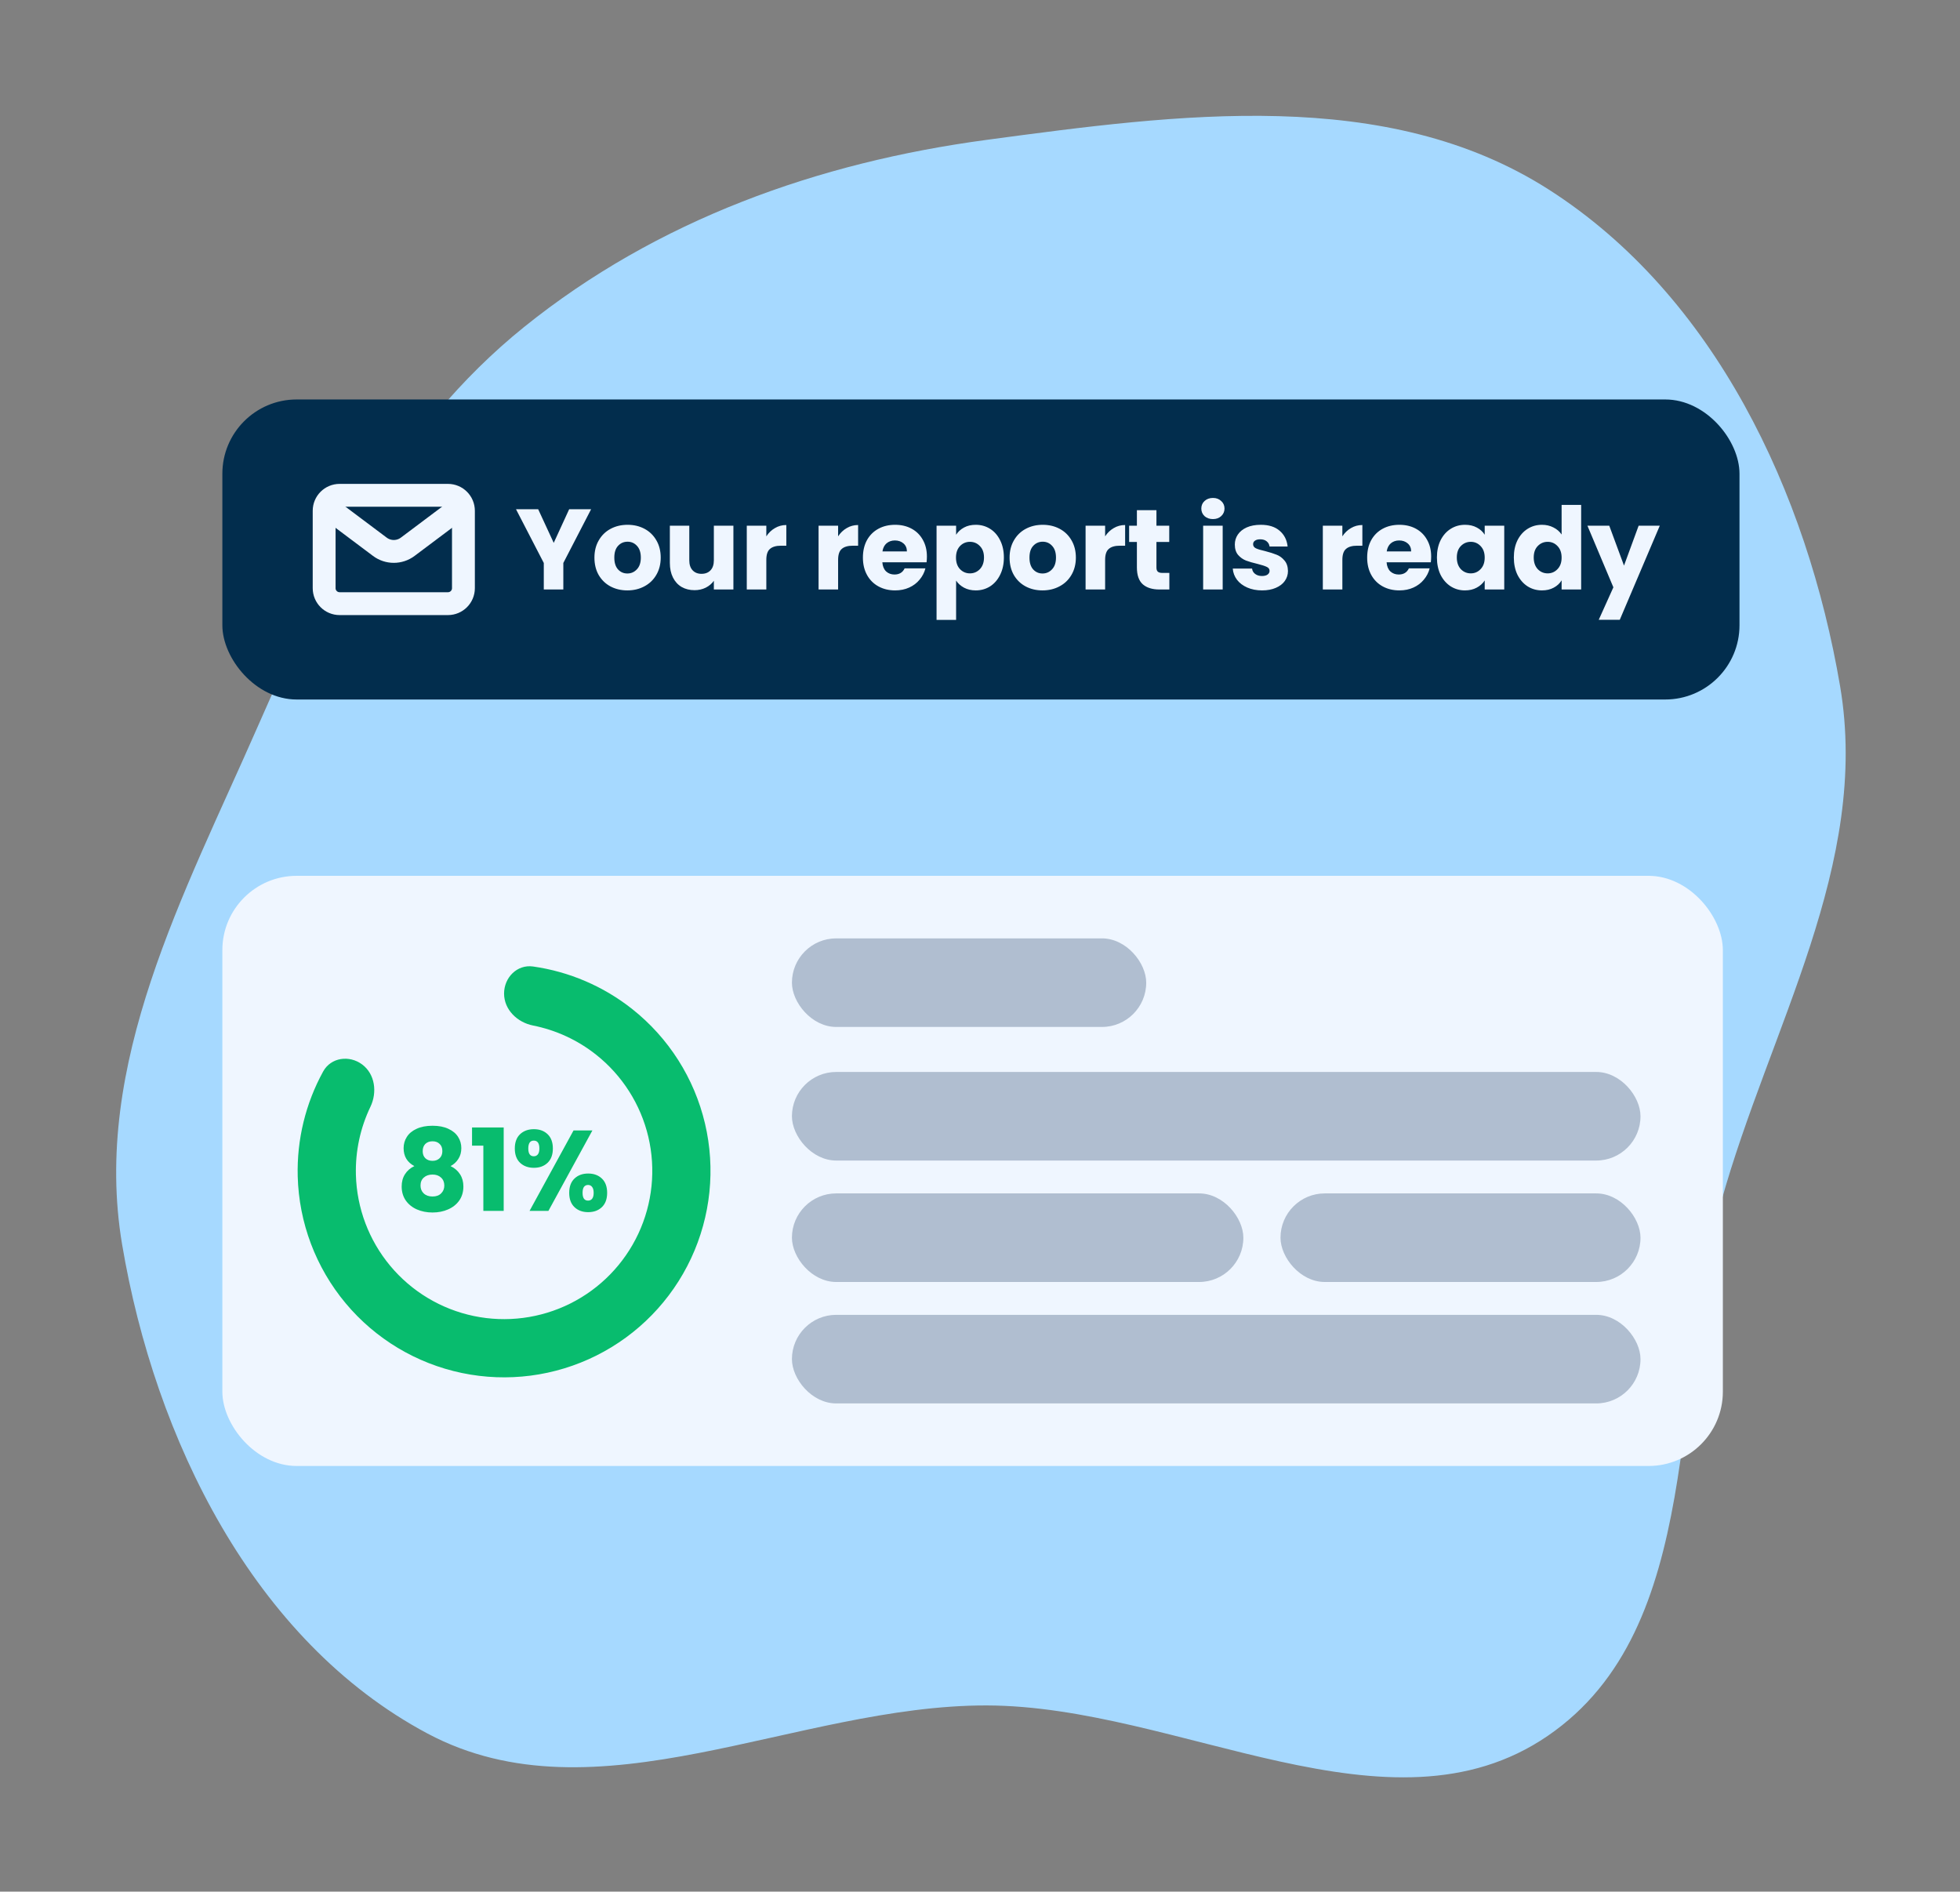
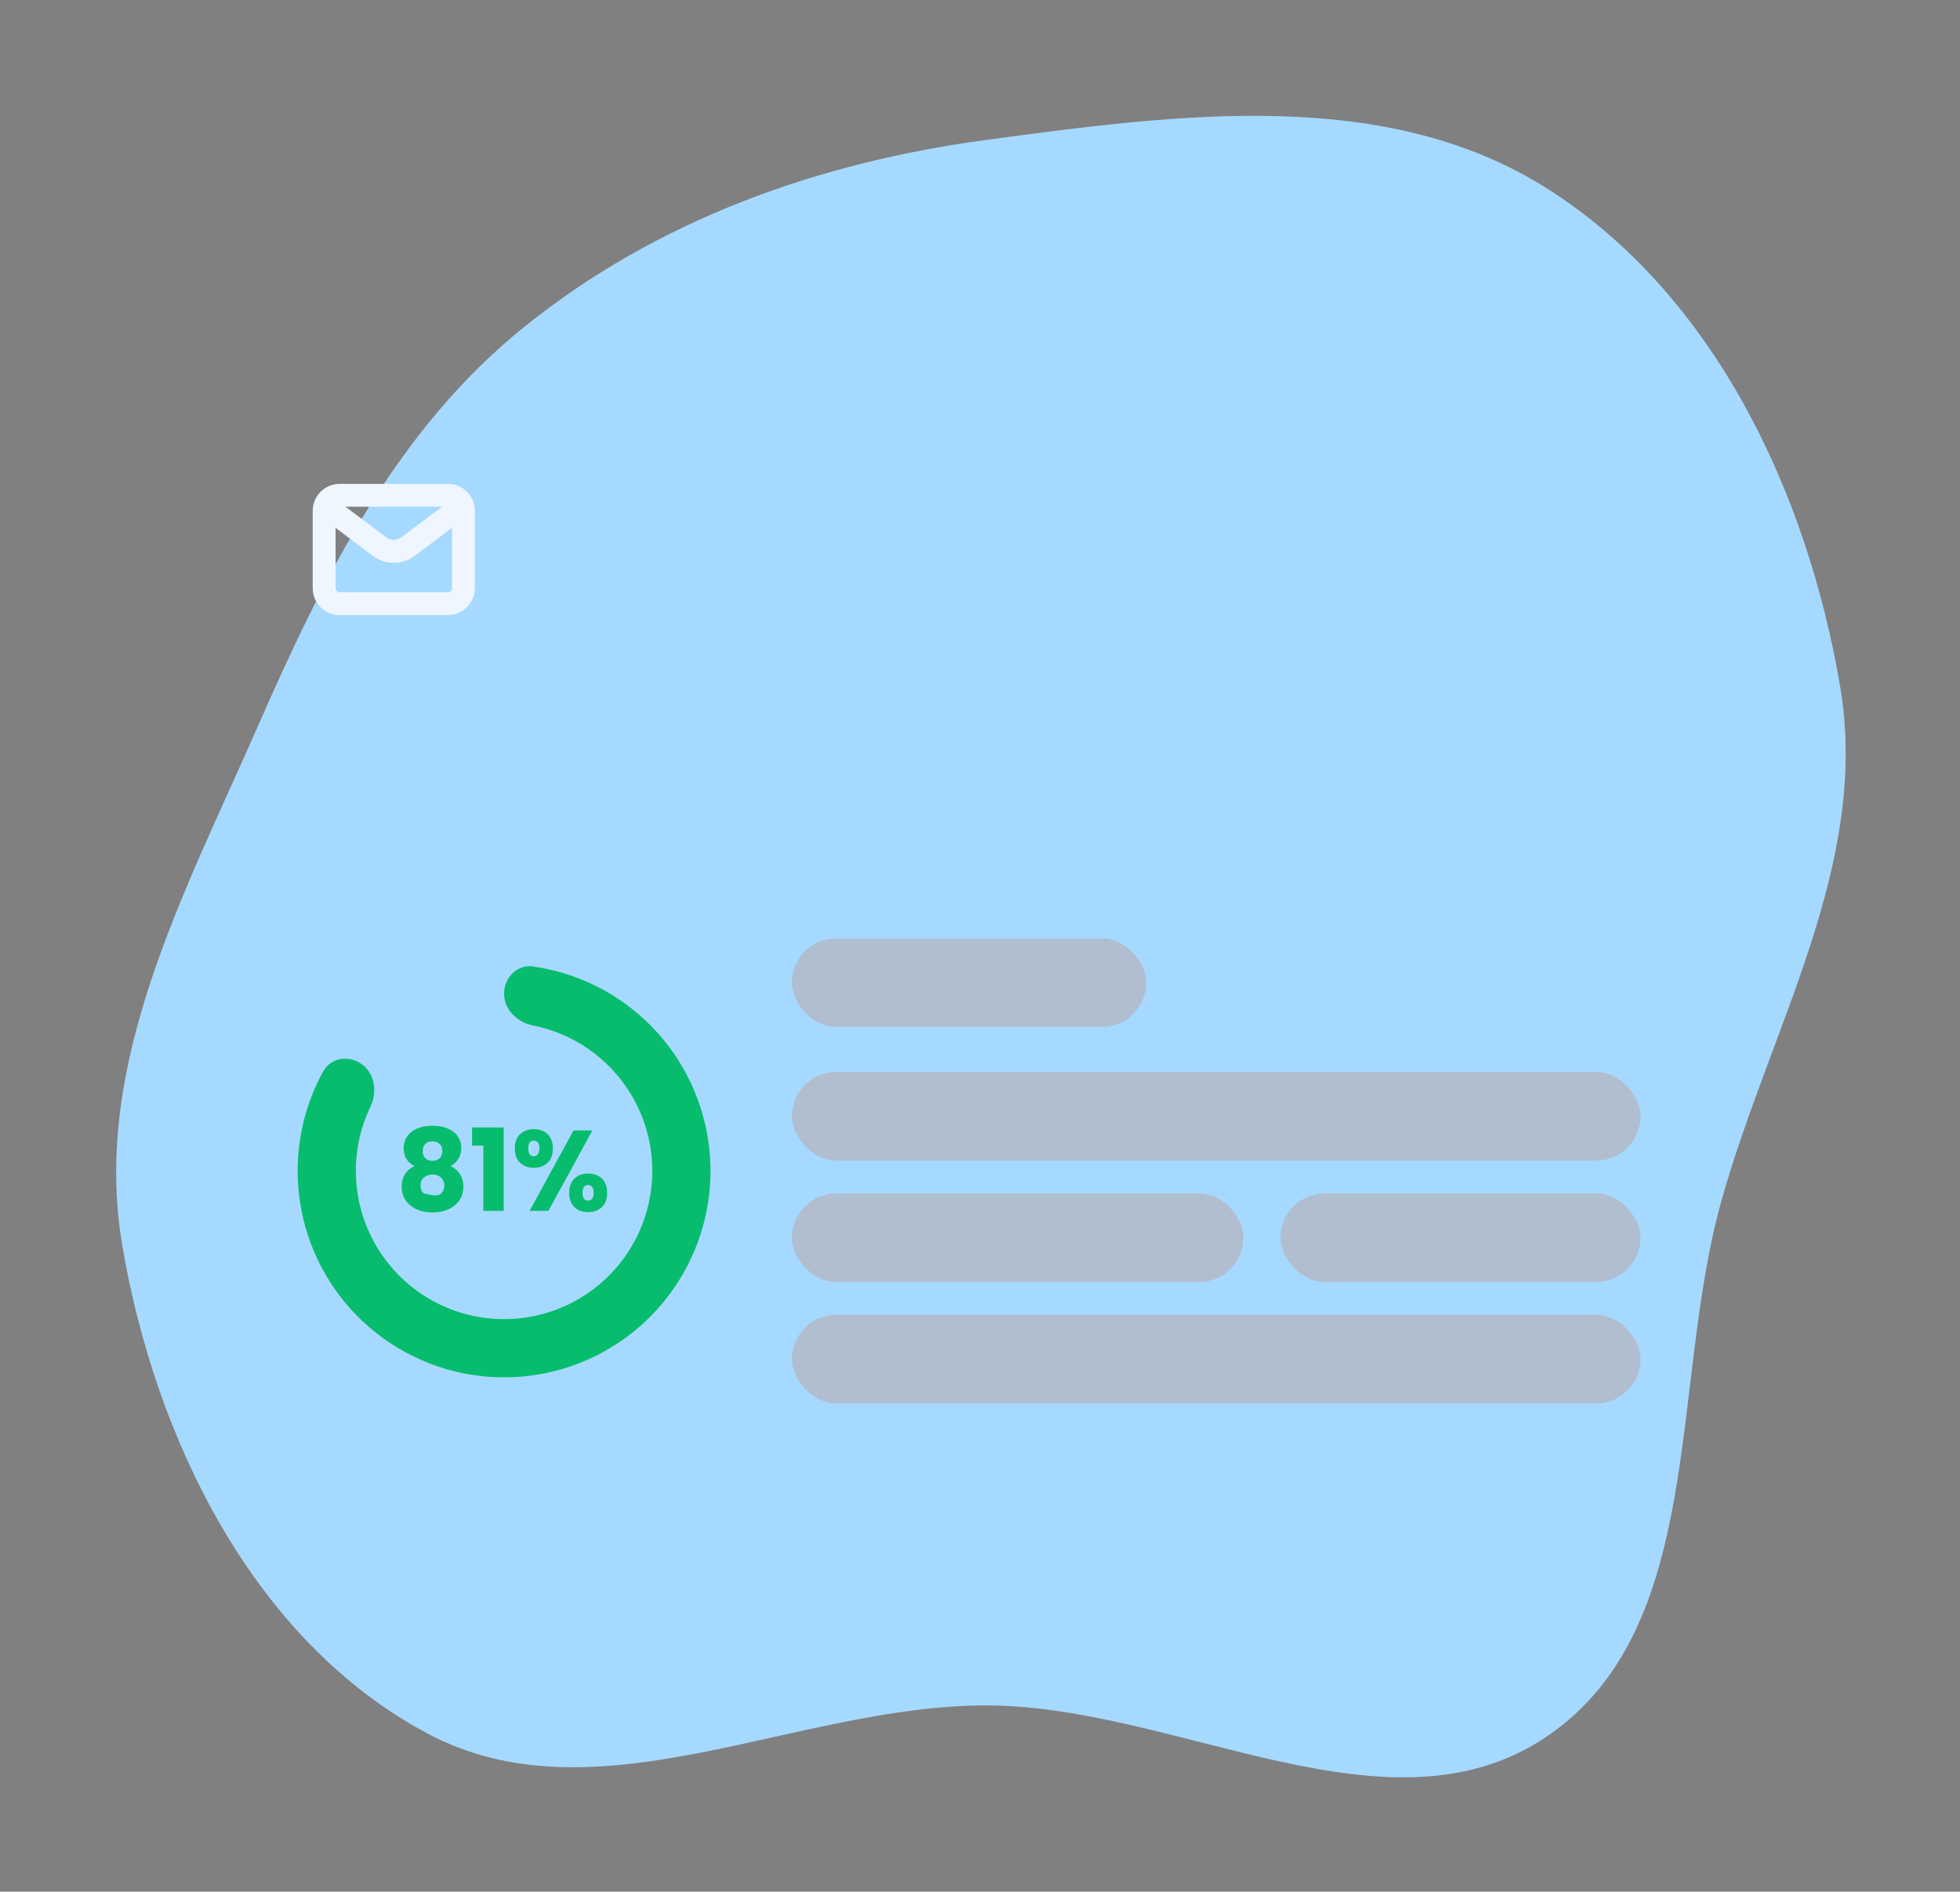
<svg xmlns="http://www.w3.org/2000/svg" width="686" height="662" viewBox="0 0 686 662" fill="none">
  <rect x="0" y="0" width="686" height="662" fill="#808080" stroke="none" />
  <path fill-rule="evenodd" clip-rule="evenodd" d="M345.359 48.943C412.258 39.984 485.277 29.981 542.122 66.372C600.097 103.486 632.495 172.286 644.035 240.148C654.649 302.568 619.364 359.709 602.376 420.703C584.373 485.342 597.077 569.542 541.729 607.473C486.299 645.46 412.556 596.981 345.359 596.839C278.382 596.698 208.693 638.154 149.589 606.647C88.757 574.219 54.197 503.497 42.739 435.521C32.099 372.396 64.498 312.916 90.196 254.286C113.26 201.665 138.728 150.418 183.488 114.397C229.968 76.993 286.226 56.861 345.359 48.943Z" fill="#A6D9FF" />
-   <rect x="77.825" y="139.798" width="531" height="105" rx="26" fill="#022D4D" />
  <path d="M116.158 178.756L132.95 191.35C135.839 193.517 139.811 193.517 142.7 191.35L159.492 178.756" stroke="#EFF6FF" stroke-width="8" stroke-linecap="round" stroke-linejoin="round" />
  <path d="M156.783 173.34H118.867C115.875 173.34 113.45 175.765 113.45 178.756V205.84C113.45 208.831 115.875 211.256 118.867 211.256H156.783C159.775 211.256 162.2 208.831 162.2 205.84V178.756C162.2 175.765 159.775 173.34 156.783 173.34Z" stroke="#EFF6FF" stroke-width="8" stroke-linecap="round" />
-   <path d="M206.885 178.218L197.165 197.018V206.298H190.325V197.018L180.605 178.218H188.365L193.805 189.978L199.205 178.218H206.885ZM219.571 206.618C217.384 206.618 215.411 206.151 213.651 205.218C211.918 204.285 210.544 202.951 209.531 201.218C208.544 199.485 208.051 197.458 208.051 195.138C208.051 192.845 208.558 190.831 209.571 189.098C210.584 187.338 211.971 185.991 213.731 185.058C215.491 184.125 217.464 183.658 219.651 183.658C221.838 183.658 223.811 184.125 225.571 185.058C227.331 185.991 228.718 187.338 229.731 189.098C230.744 190.831 231.251 192.845 231.251 195.138C231.251 197.431 230.731 199.458 229.691 201.218C228.678 202.951 227.278 204.285 225.491 205.218C223.731 206.151 221.758 206.618 219.571 206.618ZM219.571 200.698C220.878 200.698 221.984 200.218 222.891 199.258C223.824 198.298 224.291 196.925 224.291 195.138C224.291 193.351 223.838 191.978 222.931 191.018C222.051 190.058 220.958 189.578 219.651 189.578C218.318 189.578 217.211 190.058 216.331 191.018C215.451 191.951 215.011 193.325 215.011 195.138C215.011 196.925 215.438 198.298 216.291 199.258C217.171 200.218 218.264 200.698 219.571 200.698ZM256.69 183.978V206.298H249.85V203.258C249.156 204.245 248.21 205.045 247.01 205.658C245.836 206.245 244.53 206.538 243.09 206.538C241.383 206.538 239.876 206.165 238.57 205.418C237.263 204.645 236.25 203.538 235.53 202.098C234.81 200.658 234.45 198.965 234.45 197.018V183.978H241.25V196.098C241.25 197.591 241.636 198.751 242.41 199.578C243.183 200.405 244.223 200.818 245.53 200.818C246.863 200.818 247.916 200.405 248.69 199.578C249.463 198.751 249.85 197.591 249.85 196.098V183.978H256.69ZM268.213 187.698C269.013 186.471 270.013 185.511 271.213 184.818C272.413 184.098 273.746 183.738 275.213 183.738V190.978H273.333C271.626 190.978 270.346 191.351 269.493 192.098C268.639 192.818 268.213 194.098 268.213 195.938V206.298H261.373V183.978H268.213V187.698ZM293.339 187.698C294.139 186.471 295.139 185.511 296.339 184.818C297.539 184.098 298.872 183.738 300.339 183.738V190.978H298.459C296.752 190.978 295.472 191.351 294.619 192.098C293.765 192.818 293.339 194.098 293.339 195.938V206.298H286.499V183.978H293.339V187.698ZM324.418 194.778C324.418 195.418 324.378 196.085 324.298 196.778H308.818C308.925 198.165 309.365 199.231 310.138 199.978C310.938 200.698 311.911 201.058 313.058 201.058C314.765 201.058 315.951 200.338 316.618 198.898H323.898C323.525 200.365 322.845 201.685 321.858 202.858C320.898 204.031 319.685 204.951 318.218 205.618C316.751 206.285 315.111 206.618 313.298 206.618C311.111 206.618 309.165 206.151 307.458 205.218C305.751 204.285 304.418 202.951 303.458 201.218C302.498 199.485 302.018 197.458 302.018 195.138C302.018 192.818 302.485 190.791 303.418 189.058C304.378 187.325 305.711 185.991 307.418 185.058C309.125 184.125 311.085 183.658 313.298 183.658C315.458 183.658 317.378 184.111 319.058 185.018C320.738 185.925 322.045 187.218 322.978 188.898C323.938 190.578 324.418 192.538 324.418 194.778ZM317.418 192.978C317.418 191.805 317.018 190.871 316.218 190.178C315.418 189.485 314.418 189.138 313.218 189.138C312.071 189.138 311.098 189.471 310.298 190.138C309.525 190.805 309.045 191.751 308.858 192.978H317.418ZM334.637 187.138C335.303 186.098 336.223 185.258 337.397 184.618C338.57 183.978 339.943 183.658 341.517 183.658C343.357 183.658 345.023 184.125 346.517 185.058C348.01 185.991 349.183 187.325 350.037 189.058C350.917 190.791 351.357 192.805 351.357 195.098C351.357 197.391 350.917 199.418 350.037 201.178C349.183 202.911 348.01 204.258 346.517 205.218C345.023 206.151 343.357 206.618 341.517 206.618C339.97 206.618 338.597 206.298 337.397 205.658C336.223 205.018 335.303 204.191 334.637 203.178V216.938H327.797V183.978H334.637V187.138ZM344.397 195.098C344.397 193.391 343.917 192.058 342.957 191.098C342.023 190.111 340.863 189.618 339.477 189.618C338.117 189.618 336.957 190.111 335.997 191.098C335.063 192.085 334.597 193.431 334.597 195.138C334.597 196.845 335.063 198.191 335.997 199.178C336.957 200.165 338.117 200.658 339.477 200.658C340.837 200.658 341.997 200.165 342.957 199.178C343.917 198.165 344.397 196.805 344.397 195.098ZM364.875 206.618C362.688 206.618 360.715 206.151 358.955 205.218C357.222 204.285 355.848 202.951 354.835 201.218C353.848 199.485 353.355 197.458 353.355 195.138C353.355 192.845 353.862 190.831 354.875 189.098C355.888 187.338 357.275 185.991 359.035 185.058C360.795 184.125 362.768 183.658 364.955 183.658C367.142 183.658 369.115 184.125 370.875 185.058C372.635 185.991 374.022 187.338 375.035 189.098C376.048 190.831 376.555 192.845 376.555 195.138C376.555 197.431 376.035 199.458 374.995 201.218C373.982 202.951 372.582 204.285 370.795 205.218C369.035 206.151 367.062 206.618 364.875 206.618ZM364.875 200.698C366.182 200.698 367.288 200.218 368.195 199.258C369.128 198.298 369.595 196.925 369.595 195.138C369.595 193.351 369.142 191.978 368.235 191.018C367.355 190.058 366.262 189.578 364.955 189.578C363.622 189.578 362.515 190.058 361.635 191.018C360.755 191.951 360.315 193.325 360.315 195.138C360.315 196.925 360.742 198.298 361.595 199.258C362.475 200.218 363.568 200.698 364.875 200.698ZM386.794 187.698C387.594 186.471 388.594 185.511 389.794 184.818C390.994 184.098 392.327 183.738 393.794 183.738V190.978H391.914C390.207 190.978 388.927 191.351 388.074 192.098C387.22 192.818 386.794 194.098 386.794 195.938V206.298H379.954V183.978H386.794V187.698ZM409.273 200.498V206.298H405.793C403.313 206.298 401.38 205.698 399.993 204.498C398.606 203.271 397.913 201.285 397.913 198.538V189.658H395.193V183.978H397.913V178.538H404.753V183.978H409.233V189.658H404.753V198.618C404.753 199.285 404.913 199.765 405.233 200.058C405.553 200.351 406.086 200.498 406.833 200.498H409.273ZM424.54 181.658C423.34 181.658 422.353 181.311 421.58 180.618C420.833 179.898 420.46 179.018 420.46 177.978C420.46 176.911 420.833 176.031 421.58 175.338C422.353 174.618 423.34 174.258 424.54 174.258C425.713 174.258 426.673 174.618 427.42 175.338C428.193 176.031 428.58 176.911 428.58 177.978C428.58 179.018 428.193 179.898 427.42 180.618C426.673 181.311 425.713 181.658 424.54 181.658ZM427.94 183.978V206.298H421.1V183.978H427.94ZM441.747 206.618C439.8 206.618 438.067 206.285 436.547 205.618C435.027 204.951 433.827 204.045 432.947 202.898C432.067 201.725 431.573 200.418 431.467 198.978H438.227C438.307 199.751 438.667 200.378 439.307 200.858C439.947 201.338 440.733 201.578 441.667 201.578C442.52 201.578 443.173 201.418 443.627 201.098C444.107 200.751 444.347 200.311 444.347 199.778C444.347 199.138 444.013 198.671 443.347 198.378C442.68 198.058 441.6 197.711 440.107 197.338C438.507 196.965 437.173 196.578 436.107 196.178C435.04 195.751 434.12 195.098 433.347 194.218C432.573 193.311 432.187 192.098 432.187 190.578C432.187 189.298 432.533 188.138 433.227 187.098C433.947 186.031 434.987 185.191 436.347 184.578C437.733 183.965 439.373 183.658 441.267 183.658C444.067 183.658 446.267 184.351 447.867 185.738C449.493 187.125 450.427 188.965 450.667 191.258H444.347C444.24 190.485 443.893 189.871 443.307 189.418C442.747 188.965 442 188.738 441.067 188.738C440.267 188.738 439.653 188.898 439.227 189.218C438.8 189.511 438.587 189.925 438.587 190.458C438.587 191.098 438.92 191.578 439.587 191.898C440.28 192.218 441.347 192.538 442.787 192.858C444.44 193.285 445.787 193.711 446.827 194.138C447.867 194.538 448.773 195.205 449.547 196.138C450.347 197.045 450.76 198.271 450.787 199.818C450.787 201.125 450.413 202.298 449.667 203.338C448.947 204.351 447.893 205.151 446.507 205.738C445.147 206.325 443.56 206.618 441.747 206.618ZM469.828 187.698C470.628 186.471 471.628 185.511 472.828 184.818C474.028 184.098 475.361 183.738 476.828 183.738V190.978H474.948C473.241 190.978 471.961 191.351 471.108 192.098C470.254 192.818 469.828 194.098 469.828 195.938V206.298H462.988V183.978H469.828V187.698ZM500.907 194.778C500.907 195.418 500.867 196.085 500.787 196.778H485.307C485.414 198.165 485.854 199.231 486.627 199.978C487.427 200.698 488.4 201.058 489.547 201.058C491.254 201.058 492.44 200.338 493.107 198.898H500.387C500.014 200.365 499.334 201.685 498.347 202.858C497.387 204.031 496.174 204.951 494.707 205.618C493.24 206.285 491.6 206.618 489.787 206.618C487.6 206.618 485.654 206.151 483.947 205.218C482.24 204.285 480.907 202.951 479.947 201.218C478.987 199.485 478.507 197.458 478.507 195.138C478.507 192.818 478.974 190.791 479.907 189.058C480.867 187.325 482.2 185.991 483.907 185.058C485.614 184.125 487.574 183.658 489.787 183.658C491.947 183.658 493.867 184.111 495.547 185.018C497.227 185.925 498.534 187.218 499.467 188.898C500.427 190.578 500.907 192.538 500.907 194.778ZM493.907 192.978C493.907 191.805 493.507 190.871 492.707 190.178C491.907 189.485 490.907 189.138 489.707 189.138C488.56 189.138 487.587 189.471 486.787 190.138C486.014 190.805 485.534 191.751 485.347 192.978H493.907ZM502.926 195.098C502.926 192.805 503.352 190.791 504.206 189.058C505.086 187.325 506.272 185.991 507.766 185.058C509.259 184.125 510.926 183.658 512.766 183.658C514.339 183.658 515.712 183.978 516.886 184.618C518.086 185.258 519.006 186.098 519.646 187.138V183.978H526.486V206.298H519.646V203.138C518.979 204.178 518.046 205.018 516.846 205.658C515.672 206.298 514.299 206.618 512.726 206.618C510.912 206.618 509.259 206.151 507.766 205.218C506.272 204.258 505.086 202.911 504.206 201.178C503.352 199.418 502.926 197.391 502.926 195.098ZM519.646 195.138C519.646 193.431 519.166 192.085 518.206 191.098C517.272 190.111 516.126 189.618 514.766 189.618C513.406 189.618 512.246 190.111 511.286 191.098C510.352 192.058 509.886 193.391 509.886 195.098C509.886 196.805 510.352 198.165 511.286 199.178C512.246 200.165 513.406 200.658 514.766 200.658C516.126 200.658 517.272 200.165 518.206 199.178C519.166 198.191 519.646 196.845 519.646 195.138ZM529.844 195.098C529.844 192.805 530.271 190.791 531.124 189.058C532.004 187.325 533.191 185.991 534.684 185.058C536.177 184.125 537.844 183.658 539.684 183.658C541.151 183.658 542.484 183.965 543.684 184.578C544.911 185.191 545.871 186.018 546.564 187.058V176.698H553.404V206.298H546.564V203.098C545.924 204.165 545.004 205.018 543.804 205.658C542.631 206.298 541.257 206.618 539.684 206.618C537.844 206.618 536.177 206.151 534.684 205.218C533.191 204.258 532.004 202.911 531.124 201.178C530.271 199.418 529.844 197.391 529.844 195.098ZM546.564 195.138C546.564 193.431 546.084 192.085 545.124 191.098C544.191 190.111 543.044 189.618 541.684 189.618C540.324 189.618 539.164 190.111 538.204 191.098C537.271 192.058 536.804 193.391 536.804 195.098C536.804 196.805 537.271 198.165 538.204 199.178C539.164 200.165 540.324 200.658 541.684 200.658C543.044 200.658 544.191 200.165 545.124 199.178C546.084 198.191 546.564 196.845 546.564 195.138ZM580.922 183.978L566.922 216.898H559.562L564.682 205.538L555.602 183.978H563.242L568.402 197.938L573.522 183.978H580.922Z" fill="#EFF6FF" />
-   <rect x="77.825" y="306.505" width="525.175" height="206.529" rx="26" fill="#EFF6FF" />
  <path d="M176.425 347.706C176.425 342.08 181.008 337.446 186.578 338.236C199.194 340.027 211.176 345.133 221.262 353.115C234.025 363.216 243.003 377.329 246.742 393.17C250.482 409.01 248.763 425.649 241.865 440.391C234.967 455.132 223.294 467.113 208.736 474.392C194.179 481.67 177.59 483.821 161.658 480.494C145.726 477.167 131.384 468.559 120.955 456.063C110.526 443.567 104.622 427.917 104.199 411.646C103.865 398.788 106.97 386.138 113.107 374.972C115.816 370.041 122.274 369.156 126.774 372.531V372.531C131.275 375.906 132.08 382.265 129.648 387.338C126.115 394.707 124.35 402.852 124.565 411.117C124.869 422.8 129.108 434.037 136.596 443.009C144.084 451.982 154.382 458.163 165.822 460.551C177.262 462.94 189.173 461.396 199.625 456.17C210.078 450.943 218.46 442.341 223.413 431.756C228.366 421.171 229.6 409.224 226.915 397.85C224.23 386.477 217.783 376.343 208.619 369.09C202.136 363.959 194.561 360.483 186.546 358.889C181.029 357.791 176.425 353.331 176.425 347.706V347.706Z" fill="#08BC6E" />
-   <path d="M145.025 408.089C142.518 406.756 141.265 404.663 141.265 401.809C141.265 400.369 141.638 399.063 142.385 397.889C143.132 396.689 144.265 395.743 145.785 395.049C147.305 394.329 149.172 393.969 151.385 393.969C153.598 393.969 155.452 394.329 156.945 395.049C158.465 395.743 159.598 396.689 160.345 397.889C161.092 399.063 161.465 400.369 161.465 401.809C161.465 403.249 161.118 404.503 160.425 405.569C159.758 406.636 158.852 407.476 157.705 408.089C159.145 408.783 160.252 409.743 161.025 410.969C161.798 412.169 162.185 413.583 162.185 415.209C162.185 417.103 161.705 418.743 160.745 420.129C159.785 421.489 158.478 422.529 156.825 423.249C155.198 423.969 153.385 424.329 151.385 424.329C149.385 424.329 147.558 423.969 145.905 423.249C144.278 422.529 142.985 421.489 142.025 420.129C141.065 418.743 140.585 417.103 140.585 415.209C140.585 413.556 140.972 412.129 141.745 410.929C142.518 409.703 143.612 408.756 145.025 408.089ZM154.825 402.849C154.825 401.756 154.505 400.916 153.865 400.329C153.252 399.716 152.425 399.409 151.385 399.409C150.345 399.409 149.505 399.716 148.865 400.329C148.252 400.943 147.945 401.796 147.945 402.889C147.945 403.929 148.265 404.756 148.905 405.369C149.545 405.956 150.372 406.249 151.385 406.249C152.398 406.249 153.225 405.943 153.865 405.329C154.505 404.716 154.825 403.889 154.825 402.849ZM151.385 411.049C150.132 411.049 149.118 411.396 148.345 412.089C147.572 412.756 147.185 413.689 147.185 414.889C147.185 416.009 147.558 416.929 148.305 417.649C149.078 418.369 150.105 418.729 151.385 418.729C152.665 418.729 153.665 418.369 154.385 417.649C155.132 416.929 155.505 416.009 155.505 414.889C155.505 413.716 155.118 412.783 154.345 412.089C153.598 411.396 152.612 411.049 151.385 411.049ZM165.213 400.929V394.569H176.293V423.769H169.173V400.929H165.213ZM180.182 401.929C180.182 399.769 180.795 398.103 182.022 396.929C183.275 395.756 184.888 395.169 186.862 395.169C188.835 395.169 190.435 395.756 191.662 396.929C192.888 398.103 193.502 399.769 193.502 401.929C193.502 404.089 192.888 405.756 191.662 406.929C190.435 408.103 188.835 408.689 186.862 408.689C184.888 408.689 183.275 408.103 182.022 406.929C180.795 405.756 180.182 404.089 180.182 401.929ZM207.342 395.609L191.942 423.769H185.342L200.742 395.609H207.342ZM186.822 399.169C185.542 399.169 184.902 400.089 184.902 401.929C184.902 403.743 185.542 404.649 186.822 404.649C187.435 404.649 187.915 404.423 188.262 403.969C188.608 403.516 188.782 402.836 188.782 401.929C188.782 400.089 188.128 399.169 186.822 399.169ZM199.222 417.449C199.222 415.289 199.835 413.623 201.062 412.449C202.288 411.276 203.888 410.689 205.862 410.689C207.835 410.689 209.435 411.276 210.662 412.449C211.888 413.623 212.502 415.289 212.502 417.449C212.502 419.609 211.888 421.276 210.662 422.449C209.435 423.623 207.835 424.209 205.862 424.209C203.888 424.209 202.288 423.623 201.062 422.449C199.835 421.276 199.222 419.609 199.222 417.449ZM205.822 414.689C205.208 414.689 204.728 414.916 204.382 415.369C204.062 415.823 203.902 416.516 203.902 417.449C203.902 419.263 204.542 420.169 205.822 420.169C206.435 420.169 206.915 419.943 207.262 419.489C207.608 419.036 207.782 418.356 207.782 417.449C207.782 416.543 207.608 415.863 207.262 415.409C206.915 414.929 206.435 414.689 205.822 414.689Z" fill="#08BC6E" />
+   <path d="M145.025 408.089C142.518 406.756 141.265 404.663 141.265 401.809C141.265 400.369 141.638 399.063 142.385 397.889C143.132 396.689 144.265 395.743 145.785 395.049C147.305 394.329 149.172 393.969 151.385 393.969C153.598 393.969 155.452 394.329 156.945 395.049C158.465 395.743 159.598 396.689 160.345 397.889C161.092 399.063 161.465 400.369 161.465 401.809C161.465 403.249 161.118 404.503 160.425 405.569C159.758 406.636 158.852 407.476 157.705 408.089C159.145 408.783 160.252 409.743 161.025 410.969C161.798 412.169 162.185 413.583 162.185 415.209C162.185 417.103 161.705 418.743 160.745 420.129C159.785 421.489 158.478 422.529 156.825 423.249C155.198 423.969 153.385 424.329 151.385 424.329C149.385 424.329 147.558 423.969 145.905 423.249C144.278 422.529 142.985 421.489 142.025 420.129C141.065 418.743 140.585 417.103 140.585 415.209C140.585 413.556 140.972 412.129 141.745 410.929C142.518 409.703 143.612 408.756 145.025 408.089ZM154.825 402.849C154.825 401.756 154.505 400.916 153.865 400.329C153.252 399.716 152.425 399.409 151.385 399.409C150.345 399.409 149.505 399.716 148.865 400.329C148.252 400.943 147.945 401.796 147.945 402.889C147.945 403.929 148.265 404.756 148.905 405.369C149.545 405.956 150.372 406.249 151.385 406.249C152.398 406.249 153.225 405.943 153.865 405.329C154.505 404.716 154.825 403.889 154.825 402.849ZM151.385 411.049C150.132 411.049 149.118 411.396 148.345 412.089C147.572 412.756 147.185 413.689 147.185 414.889C147.185 416.009 147.558 416.929 148.305 417.649C152.665 418.729 153.665 418.369 154.385 417.649C155.132 416.929 155.505 416.009 155.505 414.889C155.505 413.716 155.118 412.783 154.345 412.089C153.598 411.396 152.612 411.049 151.385 411.049ZM165.213 400.929V394.569H176.293V423.769H169.173V400.929H165.213ZM180.182 401.929C180.182 399.769 180.795 398.103 182.022 396.929C183.275 395.756 184.888 395.169 186.862 395.169C188.835 395.169 190.435 395.756 191.662 396.929C192.888 398.103 193.502 399.769 193.502 401.929C193.502 404.089 192.888 405.756 191.662 406.929C190.435 408.103 188.835 408.689 186.862 408.689C184.888 408.689 183.275 408.103 182.022 406.929C180.795 405.756 180.182 404.089 180.182 401.929ZM207.342 395.609L191.942 423.769H185.342L200.742 395.609H207.342ZM186.822 399.169C185.542 399.169 184.902 400.089 184.902 401.929C184.902 403.743 185.542 404.649 186.822 404.649C187.435 404.649 187.915 404.423 188.262 403.969C188.608 403.516 188.782 402.836 188.782 401.929C188.782 400.089 188.128 399.169 186.822 399.169ZM199.222 417.449C199.222 415.289 199.835 413.623 201.062 412.449C202.288 411.276 203.888 410.689 205.862 410.689C207.835 410.689 209.435 411.276 210.662 412.449C211.888 413.623 212.502 415.289 212.502 417.449C212.502 419.609 211.888 421.276 210.662 422.449C209.435 423.623 207.835 424.209 205.862 424.209C203.888 424.209 202.288 423.623 201.062 422.449C199.835 421.276 199.222 419.609 199.222 417.449ZM205.822 414.689C205.208 414.689 204.728 414.916 204.382 415.369C204.062 415.823 203.902 416.516 203.902 417.449C203.902 419.263 204.542 420.169 205.822 420.169C206.435 420.169 206.915 419.943 207.262 419.489C207.608 419.036 207.782 418.356 207.782 417.449C207.782 416.543 207.608 415.863 207.262 415.409C206.915 414.929 206.435 414.689 205.822 414.689Z" fill="#08BC6E" />
  <rect x="277.175" y="328.394" width="124" height="31" rx="15.5" fill="#B0BED0" />
  <rect x="277.175" y="375.144" width="297" height="31" rx="15.5" fill="#B0BED0" />
  <rect x="277.175" y="417.644" width="158" height="31" rx="15.5" fill="#B0BED0" />
  <rect x="448.175" y="417.644" width="126" height="31" rx="15.5" fill="#B0BED0" />
  <rect x="277.175" y="460.144" width="297" height="31" rx="15.5" fill="#B0BED0" />
</svg>